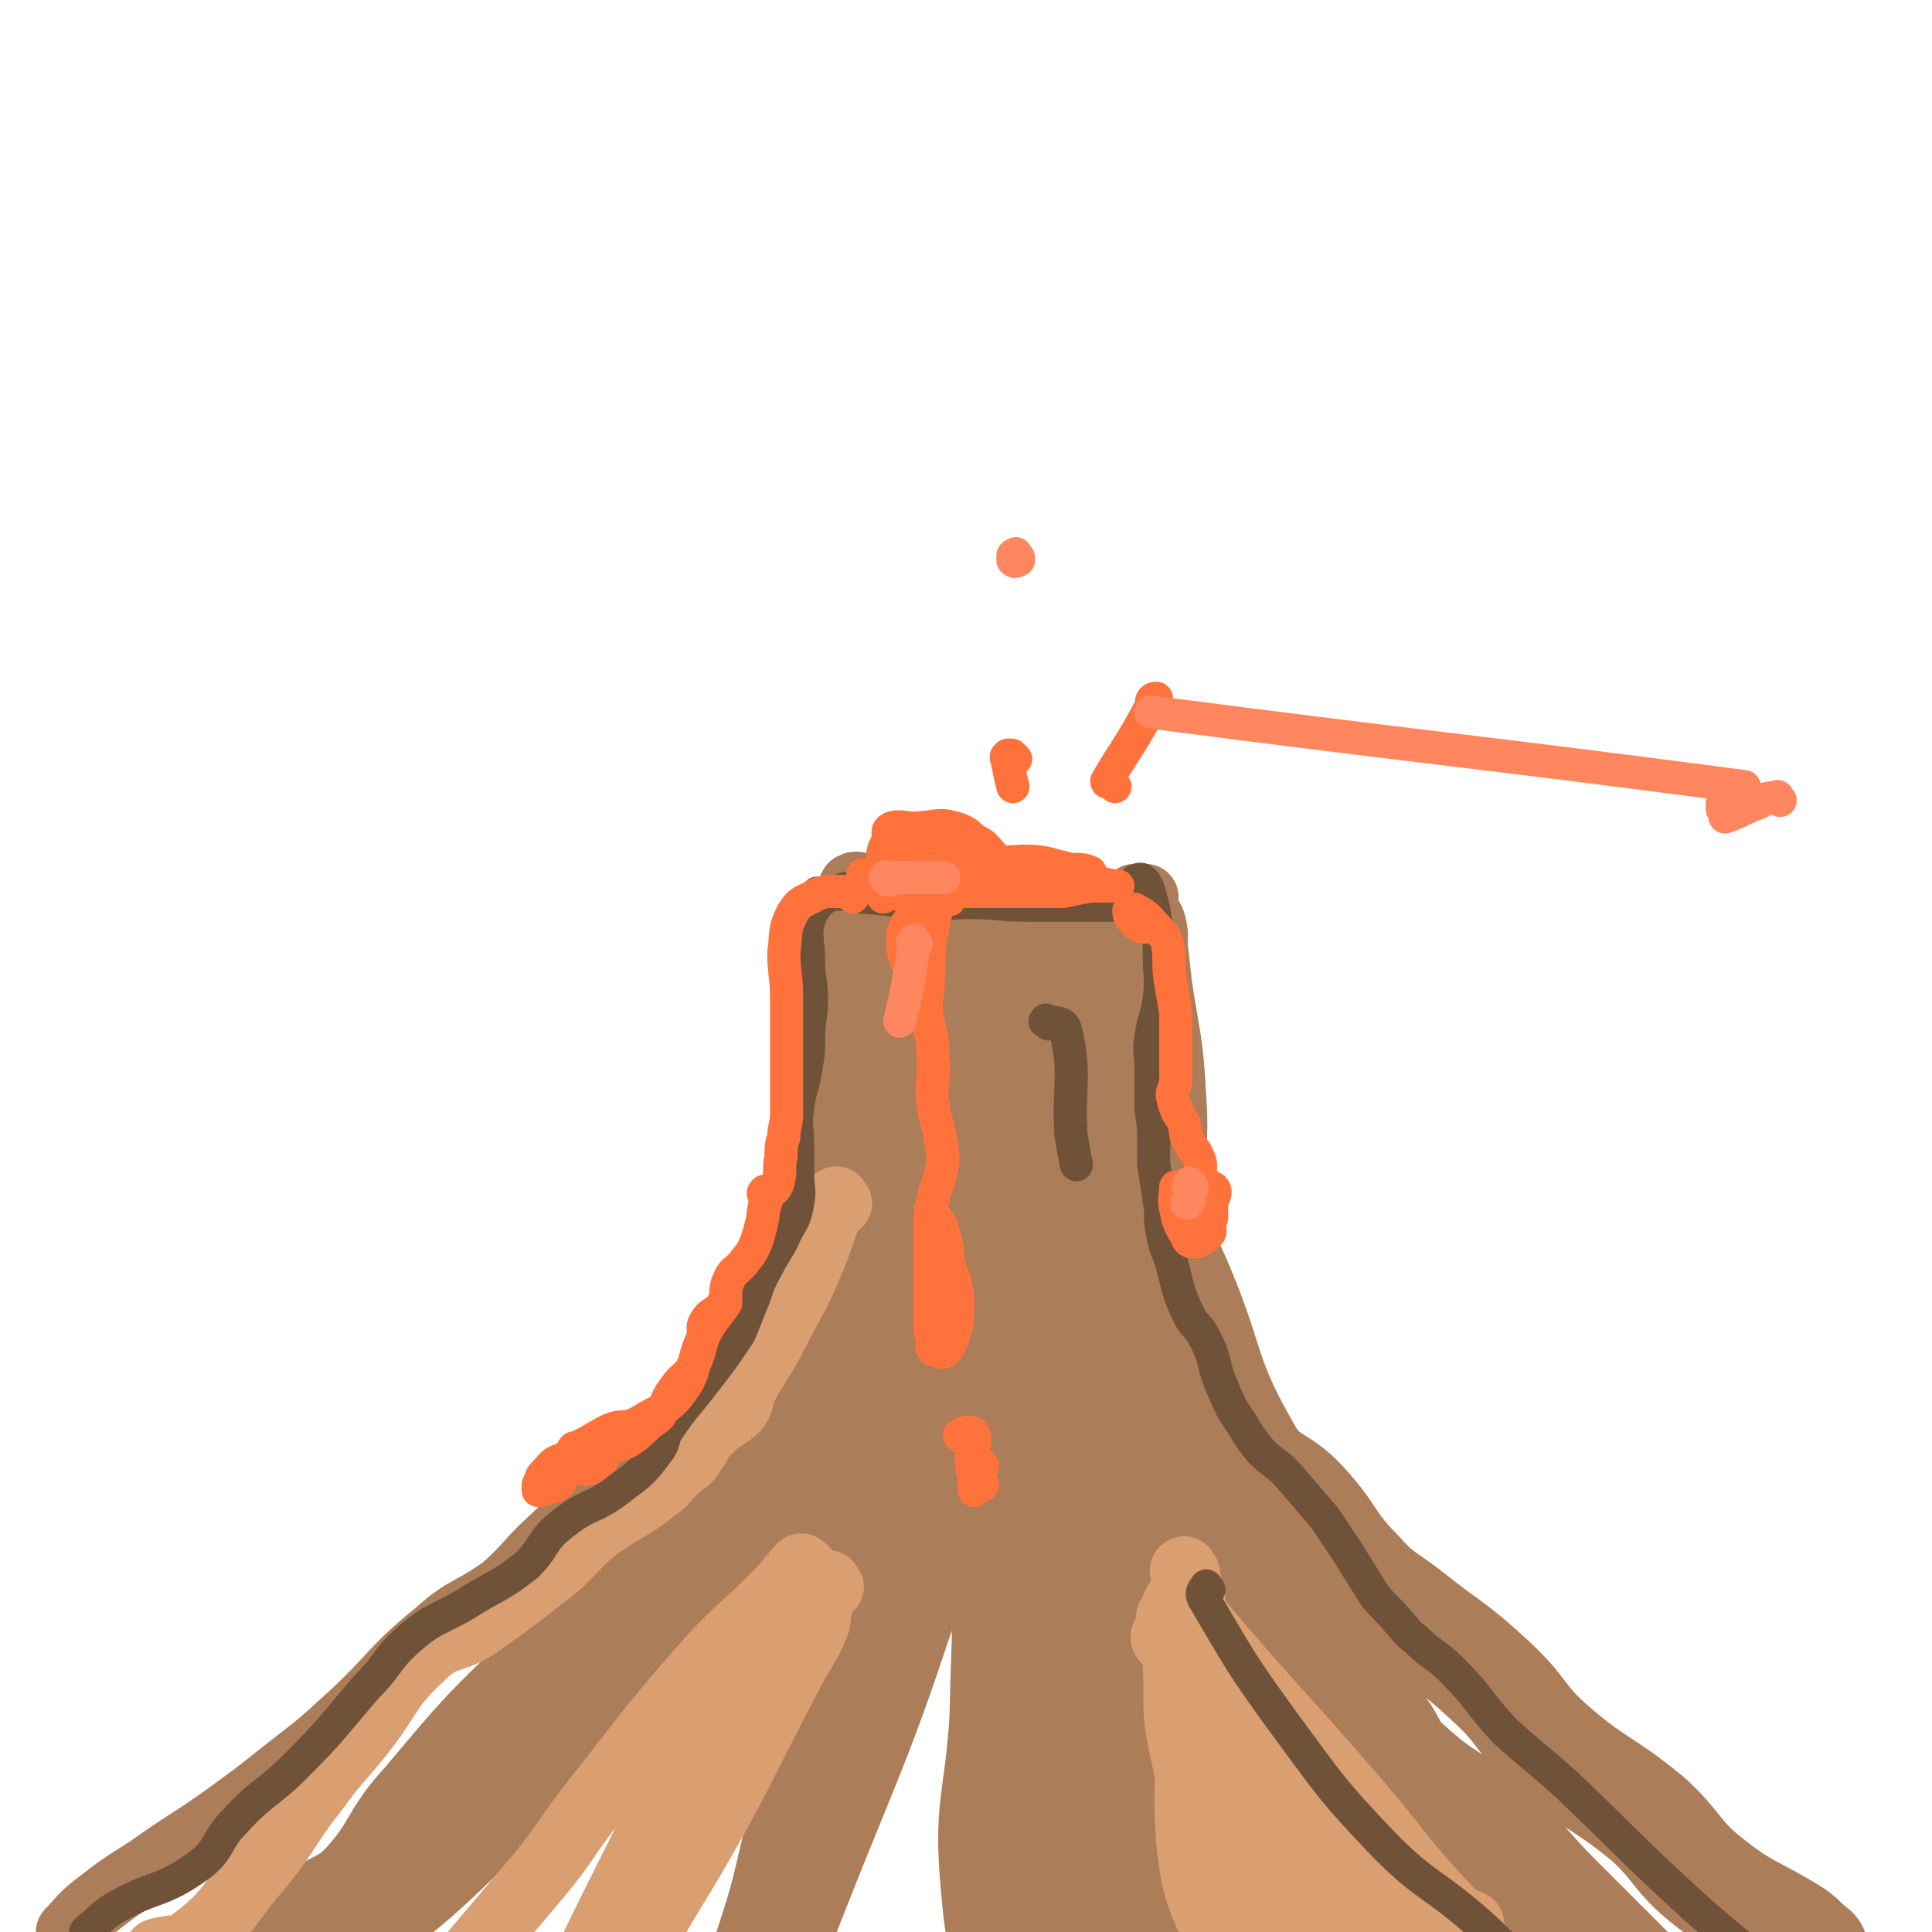
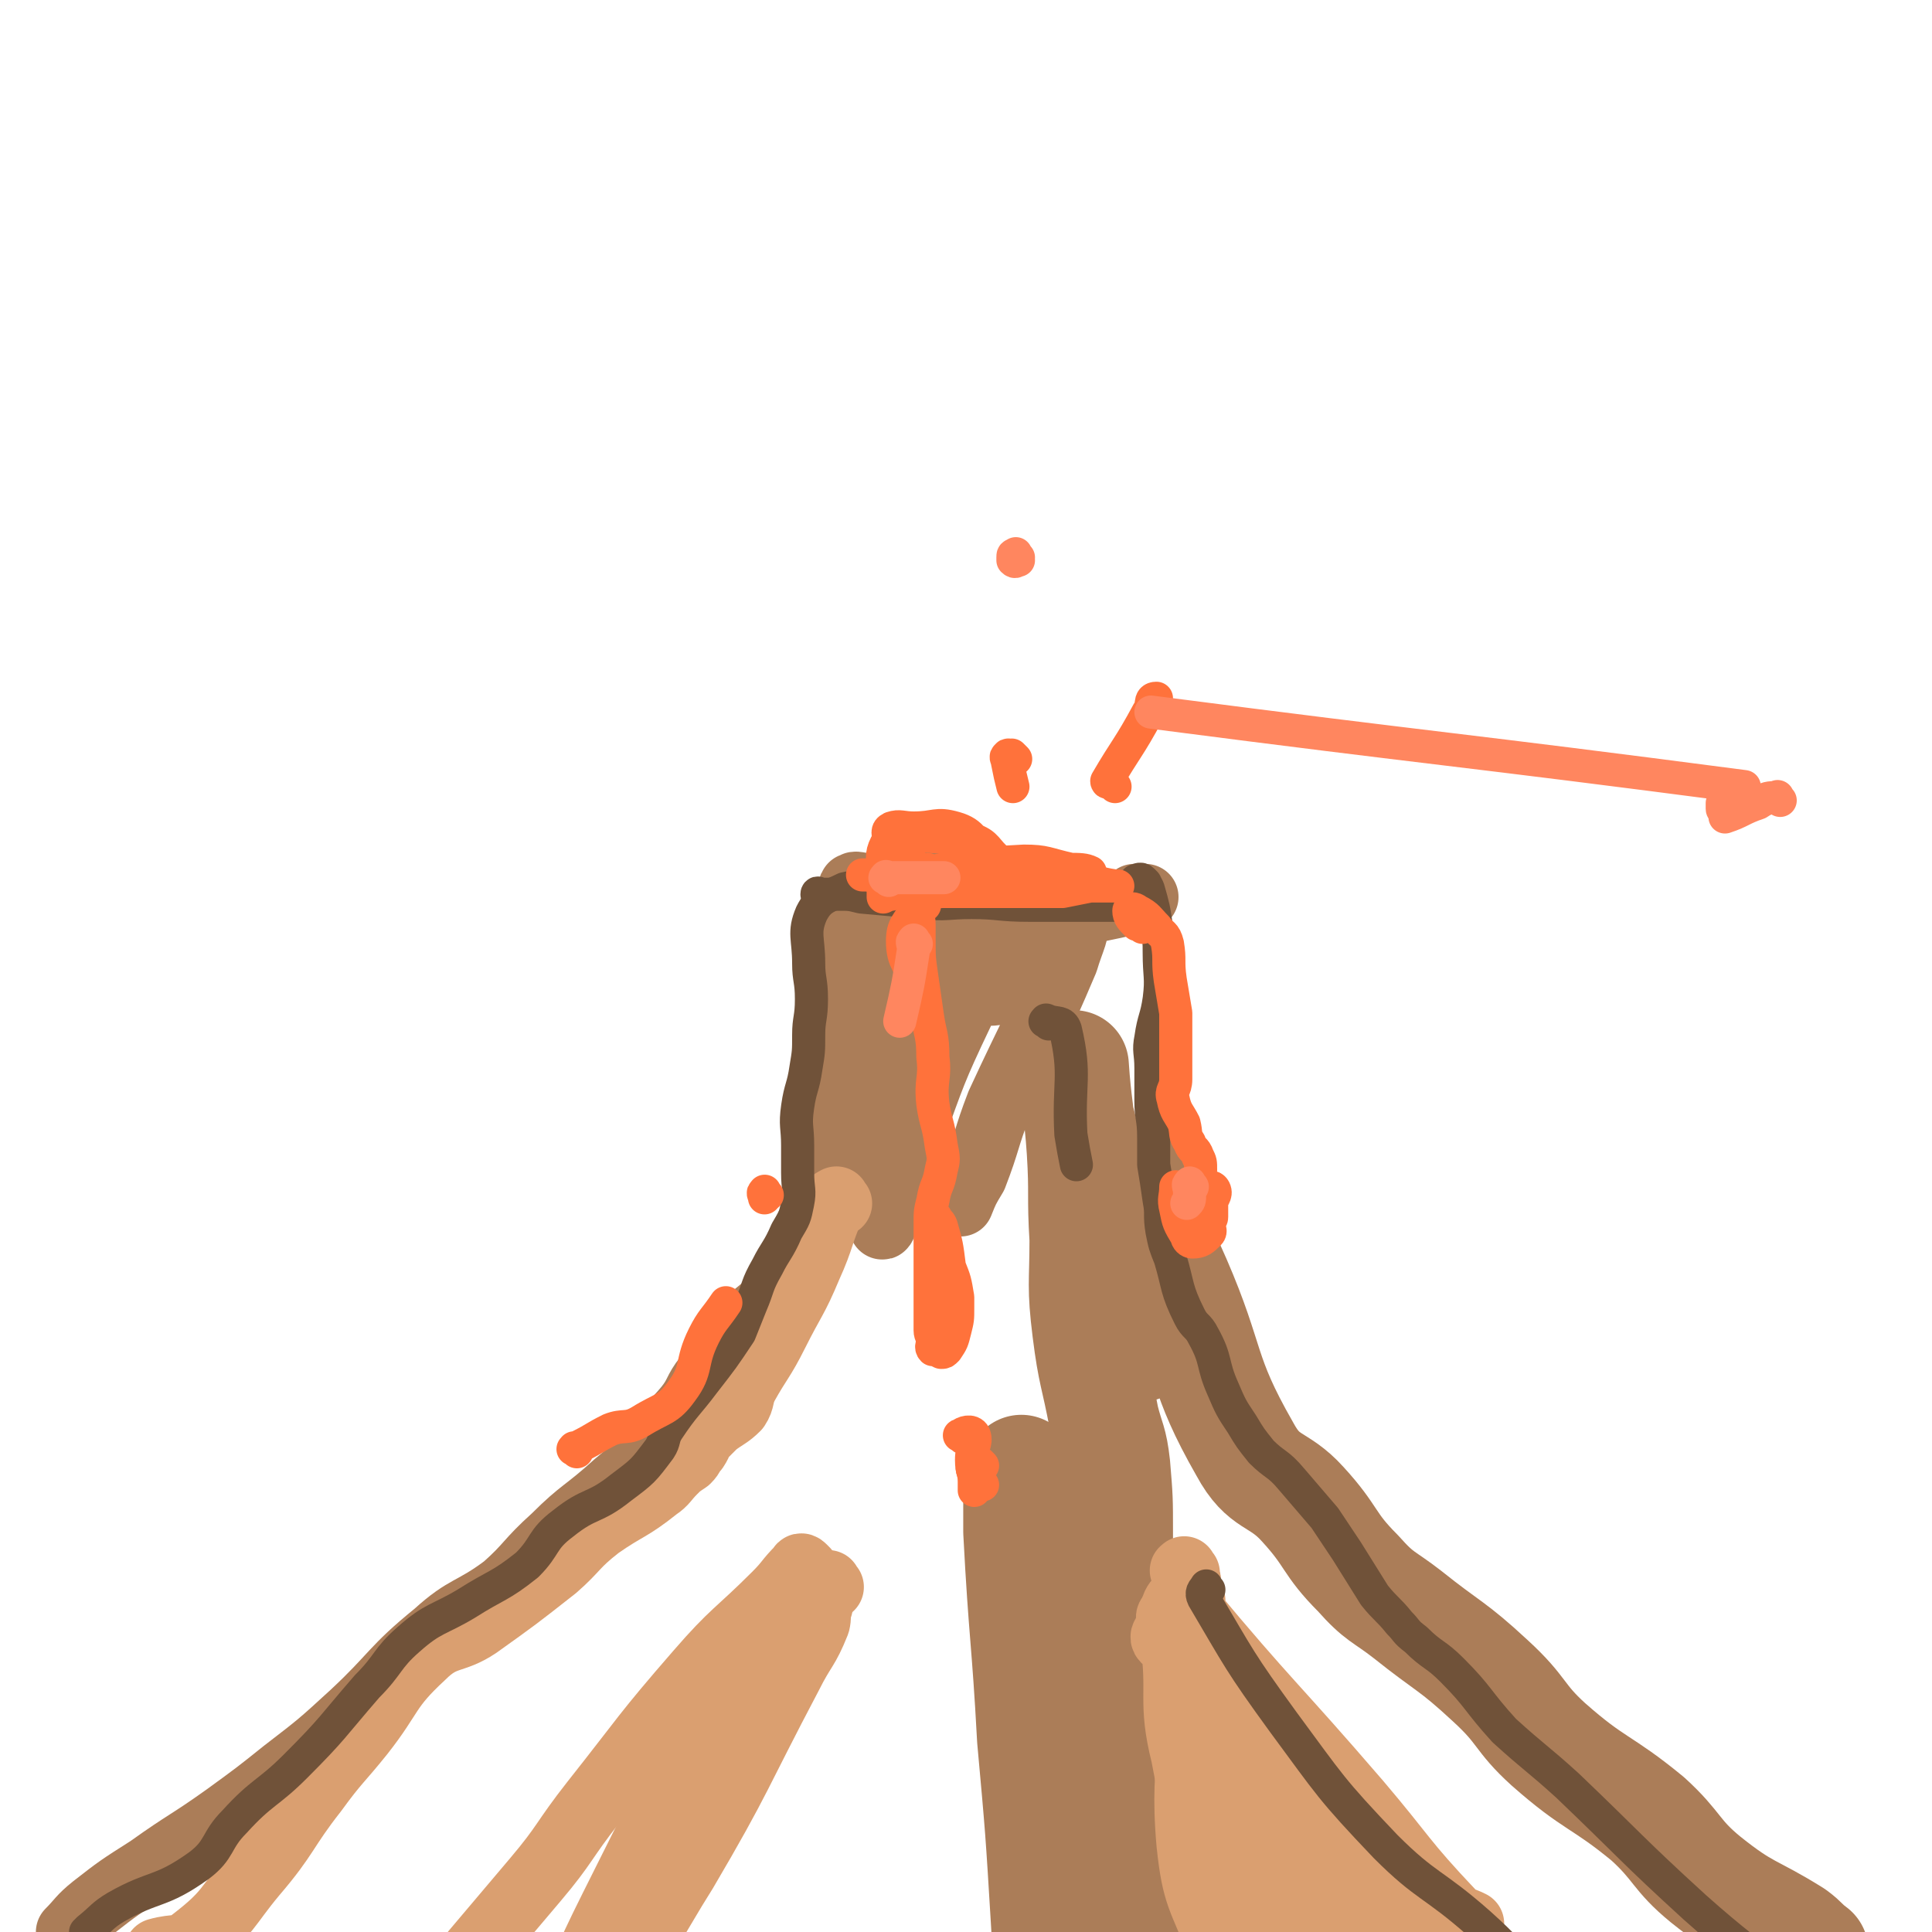
<svg xmlns="http://www.w3.org/2000/svg" viewBox="0 0 700 700" version="1.1">
  <g fill="none" stroke="#AB7D58" stroke-width="24" stroke-linecap="round" stroke-linejoin="round">
    <path d="M312,339c-1,-1 -1,-1 -1,-1 -1,-1 0,0 0,0 0,0 0,1 0,1 -1,5 -1,5 -1,10 -1,8 -1,8 -2,17 -2,9 -2,9 -3,19 -1,9 0,9 -1,18 -1,8 -2,7 -3,15 -1,6 0,7 -2,13 -2,7 -3,7 -6,13 -3,6 -3,7 -6,13 -3,6 -2,7 -6,12 -5,7 -7,6 -13,13 -4,5 -3,6 -7,12 -2,3 -3,2 -5,5 -4,5 -3,6 -7,11 -5,6 -5,5 -10,11 -2,2 -1,3 -4,6 -6,6 -6,6 -12,11 -11,10 -12,9 -22,19 -10,9 -9,10 -18,18 -12,9 -14,7 -25,17 -16,13 -15,15 -30,29 -12,11 -12,11 -25,21 -10,8 -10,8 -21,16 -14,10 -14,9 -28,19 -11,7 -11,7 -20,14 -5,4 -5,5 -9,9 " />
    <path d="M312,336c-1,-1 -1,-1 -1,-1 -1,-1 0,-1 0,-1 2,-2 2,-3 4,-3 10,-1 11,1 21,1 7,0 7,0 14,0 7,0 7,1 14,1 8,0 8,0 15,-2 8,-1 8,-2 17,-3 7,-1 7,0 13,-1 2,0 1,-1 2,-2 2,0 3,0 4,0 0,0 0,0 -1,0 -5,1 -5,2 -10,3 -15,3 -15,4 -29,6 -12,2 -12,1 -24,2 -8,0 -8,0 -16,0 -5,0 -5,0 -10,0 -4,0 -4,0 -8,0 -4,0 -4,0 -9,0 -2,0 -3,-1 -5,0 -1,2 -1,3 -1,6 -1,8 -2,8 0,16 1,6 4,5 6,11 3,7 3,7 5,14 3,9 3,10 5,19 0,1 0,3 0,2 3,-5 5,-6 8,-14 5,-17 2,-18 7,-36 1,-3 2,-3 3,-6 0,0 -1,-1 -1,0 0,9 2,10 1,20 -2,19 -3,19 -8,38 -3,14 -4,14 -7,29 -1,5 -2,11 -1,9 4,-10 4,-17 10,-33 8,-22 8,-23 18,-44 7,-16 9,-15 17,-31 1,-2 2,-4 2,-3 2,3 2,5 2,11 0,7 1,8 0,14 0,1 -1,1 -3,1 -6,0 -7,2 -12,-1 -12,-6 -10,-9 -21,-16 -7,-5 -9,-3 -16,-7 -2,-1 -1,-2 -3,-4 -1,-1 -1,-1 -2,-2 -1,-1 -1,0 -1,-1 0,-1 0,-2 1,-2 10,-3 10,-3 20,-4 7,-1 7,0 13,-1 2,0 4,-1 5,-1 0,0 -1,0 -2,0 -7,0 -7,-1 -14,-1 -10,0 -10,1 -20,2 -3,0 -4,-1 -5,0 -1,0 0,1 0,2 0,0 0,0 1,1 2,3 2,3 4,6 5,6 5,6 10,13 4,7 2,8 7,14 3,5 3,7 8,8 4,1 5,-1 10,-4 15,-9 15,-10 31,-20 4,-4 8,-9 9,-7 2,2 -1,7 -3,14 -11,26 -12,26 -24,52 -5,13 -4,13 -9,26 -3,5 -3,5 -5,10 " />
  </g>
  <g fill="none" stroke="#AB7D58" stroke-width="40" stroke-linecap="round" stroke-linejoin="round">
-     <path d="M347,380c-1,-1 -2,-2 -1,-1 0,0 1,1 1,2 1,9 3,10 1,19 -10,47 -5,51 -24,94 -15,35 -20,34 -45,62 -25,27 -29,24 -56,49 -30,26 -30,26 -59,54 -15,14 -14,15 -28,30 -14,14 -15,13 -30,27 -2,1 -4,3 -3,4 1,0 4,-1 7,-4 35,-38 35,-38 70,-77 35,-40 35,-40 70,-81 42,-47 43,-46 85,-93 7,-8 7,-12 13,-17 1,-2 1,3 -1,5 -18,26 -18,27 -39,52 -22,26 -23,26 -49,49 -28,27 -31,24 -59,51 -24,23 -24,23 -45,48 -13,14 -10,17 -23,31 -7,7 -9,5 -17,12 -3,4 -5,5 -5,8 0,2 3,5 5,3 32,-24 34,-25 63,-54 31,-30 29,-32 56,-65 30,-35 33,-33 60,-71 16,-22 13,-23 25,-48 9,-18 9,-18 16,-37 8,-23 6,-23 14,-46 3,-6 4,-6 7,-12 1,-2 1,-5 1,-3 3,9 6,11 5,23 -6,51 -7,52 -21,102 -13,49 -19,48 -34,96 -10,33 -8,34 -16,68 -6,24 -5,24 -13,48 -3,12 -10,26 -9,23 3,-6 9,-21 17,-42 22,-56 24,-56 43,-114 15,-49 12,-50 25,-99 8,-30 9,-29 16,-59 6,-22 5,-22 10,-43 4,-16 4,-16 9,-31 1,-2 2,-5 3,-3 1,14 0,17 0,35 0,28 1,28 0,56 -2,40 -4,40 -7,80 -2,25 -4,25 -3,51 2,28 3,28 9,55 4,20 3,21 11,40 8,20 8,20 20,38 7,12 7,13 16,23 3,4 9,7 9,5 0,-3 -5,-7 -9,-14 -16,-26 -19,-24 -31,-52 -16,-34 -16,-35 -25,-72 -9,-37 -9,-37 -12,-75 -2,-27 1,-27 2,-55 0,-6 1,-15 0,-13 -1,3 -3,11 -4,23 -2,35 0,36 -1,71 -1,44 -2,44 -3,87 -2,31 -6,31 -3,62 2,24 5,24 13,48 2,6 6,15 6,11 1,-9 -1,-18 -3,-36 -2,-12 -2,-12 -4,-24 -4,-36 -8,-36 -8,-72 -1,-43 2,-44 6,-87 2,-26 1,-27 6,-53 4,-22 7,-21 13,-42 5,-15 5,-15 9,-30 3,-10 4,-10 5,-21 1,-10 -1,-10 0,-20 2,-9 4,-9 6,-18 1,-2 0,-4 0,-4 0,-1 0,1 0,3 1,9 1,9 2,18 3,20 4,20 5,39 1,14 0,14 0,27 0,21 1,21 -1,42 -1,15 -4,15 -5,30 0,11 1,11 4,21 2,9 1,10 6,19 3,7 6,5 10,12 8,10 7,10 15,20 5,6 5,6 10,12 3,3 3,3 6,7 3,4 2,5 5,9 3,3 4,3 7,5 5,3 5,3 9,7 8,8 8,8 16,17 6,7 4,9 11,15 14,13 17,11 31,24 12,11 11,12 23,24 13,13 13,13 26,26 14,14 14,14 28,27 " />
    <path d="M415,427c-1,-1 -1,-1 -1,-1 -1,-1 -1,0 -1,0 0,0 -1,0 -1,1 0,2 -1,3 0,5 6,16 7,16 14,32 13,30 9,33 25,61 7,13 12,10 21,20 11,12 9,14 20,25 8,9 9,8 18,15 15,12 16,11 30,24 12,11 10,13 21,23 17,15 19,13 36,27 11,10 10,13 21,22 15,12 16,10 32,20 4,3 3,3 7,6 " />
    <path d="M413,488c-1,-1 -1,-1 -1,-1 -1,-3 1,-3 0,-6 -4,-9 -8,-8 -11,-18 -6,-21 -3,-22 -7,-44 -2,-12 -3,-12 -5,-23 -1,-5 0,-5 0,-10 0,0 0,0 0,0 1,15 2,16 3,31 1,16 0,16 1,32 0,16 -1,17 1,33 2,16 3,16 6,32 2,8 3,8 4,17 1,12 1,12 1,24 0,14 0,14 0,28 0,13 -1,13 -1,27 0,20 1,20 2,40 1,16 0,17 3,33 3,12 4,12 9,23 5,12 9,13 12,23 1,2 -2,1 -5,2 " />
    <path d="M371,534c-1,-1 -1,-2 -1,-1 -1,4 -1,5 -1,11 0,6 0,6 0,11 2,38 3,38 5,75 3,33 3,33 5,66 1,15 0,15 0,30 0,3 0,3 -1,6 " />
  </g>
  <g fill="none" stroke="#DA9F70" stroke-width="24" stroke-linecap="round" stroke-linejoin="round">
    <path d="M304,436c-1,-1 -1,-2 -1,-1 -1,0 -1,0 -1,1 -5,11 -4,12 -9,23 -5,12 -6,12 -12,24 -5,10 -6,10 -11,19 -2,4 -1,5 -3,8 -3,3 -4,3 -8,6 -2,2 -2,2 -4,4 -2,2 -1,2 -3,5 -2,2 -1,2 -3,4 -3,2 -3,2 -5,4 -3,3 -3,4 -6,6 -10,8 -11,7 -21,14 -9,7 -8,8 -16,15 -14,11 -14,11 -28,21 -9,6 -12,3 -20,11 -13,12 -11,14 -22,28 -8,10 -9,10 -17,21 -11,14 -10,16 -22,30 -10,12 -9,14 -22,24 -5,4 -6,2 -13,4 " />
    <path d="M292,569c-1,-1 -1,-1 -1,-1 -1,-1 -1,0 -1,0 -5,5 -4,5 -9,10 -14,14 -15,13 -28,28 -20,23 -19,23 -38,47 -11,14 -10,15 -21,28 -11,13 -11,13 -22,26 -5,6 -5,6 -9,11 0,1 0,1 0,1 " />
    <path d="M301,575c-1,-1 -1,-2 -1,-1 -1,0 0,0 0,1 -9,13 -11,13 -20,27 -15,24 -13,25 -29,50 -10,16 -12,15 -22,32 -10,18 -7,20 -18,37 -6,9 -8,7 -15,14 " />
    <path d="M297,582c-1,-1 -1,-2 -1,-1 -1,2 1,3 0,7 -4,10 -5,9 -10,19 -19,36 -18,37 -38,71 -12,19 -11,21 -26,36 -9,9 -11,6 -22,11 " />
    <path d="M283,594c-1,-1 -1,-1 -1,-1 -4,-1 -6,-3 -8,0 -8,9 -7,11 -13,22 -20,38 -20,38 -39,76 -11,22 -10,22 -20,44 -3,5 -3,4 -6,9 " />
    <path d="M430,570c-1,-1 -1,-2 -1,-1 -1,0 0,0 0,1 1,2 2,2 1,4 -1,6 -5,5 -5,11 1,15 0,17 7,30 10,18 14,16 28,32 11,12 12,12 23,24 12,13 14,12 23,27 5,10 3,12 5,23 0,3 0,3 0,5 " />
    <path d="M432,580c-1,-1 -1,-2 -1,-1 -1,0 -2,1 -1,3 30,36 31,35 62,71 17,20 16,21 34,40 3,3 3,2 7,4 " />
    <path d="M429,589c-1,-1 -2,-2 -1,-1 0,2 1,3 3,6 2,2 2,2 4,5 9,18 8,18 17,36 14,28 11,30 27,55 9,14 12,11 23,23 2,1 2,1 3,3 " />
    <path d="M425,588c-1,-1 -1,-1 -1,-1 -1,-1 0,-2 0,-1 4,6 7,6 8,13 3,34 -4,35 -1,69 2,19 4,19 11,37 3,8 6,7 10,13 1,1 0,2 0,3 " />
    <path d="M424,593c-1,-1 -1,-2 -1,-1 -1,0 -2,1 -1,2 0,0 3,-1 3,0 3,20 -1,22 4,42 5,26 5,27 16,51 4,10 7,8 14,17 3,5 2,5 5,10 " />
    <path d="M449,608c-1,-1 -1,-1 -1,-1 -1,-1 -1,-1 -1,-1 -1,20 -1,21 -1,41 1,9 -2,10 3,18 10,20 14,18 27,37 6,10 5,10 10,20 0,0 0,1 0,1 " />
  </g>
  <g fill="none" stroke="#705239" stroke-width="12" stroke-linecap="round" stroke-linejoin="round">
    <path d="M320,324c-1,-1 -1,-1 -1,-1 -1,-1 -1,0 -2,0 -2,-1 -2,-1 -3,-1 -4,0 -4,-1 -8,0 -6,3 -9,3 -12,9 -3,7 -1,9 -1,18 0,6 1,6 1,13 0,7 -1,7 -1,13 0,6 0,6 -1,12 -1,7 -2,7 -3,14 -1,7 0,7 0,14 0,5 0,5 0,10 0,6 1,6 0,11 -1,5 -1,5 -4,10 -3,7 -4,7 -7,13 -4,7 -3,7 -6,14 -2,5 -2,5 -4,10 -6,9 -6,9 -13,18 -6,8 -7,8 -13,17 -2,3 -1,4 -3,7 -6,8 -6,8 -14,14 -10,8 -11,5 -21,13 -8,6 -6,8 -13,15 -10,8 -11,7 -22,14 -10,6 -12,5 -21,13 -8,7 -7,9 -15,17 -13,15 -12,15 -26,29 -10,10 -12,9 -22,20 -7,7 -5,10 -13,16 -14,10 -16,7 -30,15 -5,3 -5,4 -10,8 0,0 0,0 -1,1 " />
    <path d="M298,325c-1,-1 -1,-1 -1,-1 -1,-1 -1,0 -1,0 4,0 4,0 8,0 4,0 4,0 8,1 11,1 11,1 22,2 9,1 9,0 18,0 10,0 10,1 21,1 6,0 6,0 13,0 4,0 4,0 8,0 4,0 4,0 9,0 4,0 4,-1 8,-1 2,0 2,0 5,0 " />
    <path d="M415,320c-1,-1 -1,-1 -1,-1 -1,-1 -1,0 -2,0 0,0 -1,0 0,0 0,0 1,-1 2,0 1,1 1,1 2,3 2,7 2,7 3,14 1,5 1,5 1,9 0,9 1,9 0,17 -1,7 -2,7 -3,14 -1,5 0,5 0,11 0,6 0,6 0,12 0,6 1,6 1,13 0,5 0,5 0,10 1,6 1,6 2,13 1,5 0,5 1,11 1,5 1,5 3,10 3,10 2,11 7,21 2,4 3,3 5,7 5,9 3,10 7,19 3,7 3,7 7,13 3,5 3,5 7,10 5,5 6,4 11,10 6,7 6,7 12,14 4,6 4,6 8,12 5,8 5,8 10,16 4,5 5,5 9,10 3,3 2,3 6,6 6,6 7,5 13,11 10,10 9,11 19,22 11,10 12,10 23,20 23,22 23,23 46,44 28,25 31,22 56,49 18,20 15,23 30,45 " />
    <path d="M438,576c-1,-1 -1,-2 -1,-1 -1,1 -2,2 -1,4 13,22 13,23 29,45 17,23 17,24 37,45 15,15 17,13 34,28 10,9 9,9 19,19 0,0 0,0 1,1 " />
    <path d="M380,371c-1,-1 -2,-1 -1,-1 0,-1 0,0 1,0 3,1 5,0 6,3 4,17 1,19 2,38 1,6 1,6 2,11 " />
  </g>
  <g fill="none" stroke="#FF723B" stroke-width="12" stroke-linecap="round" stroke-linejoin="round">
    <path d="M373,320c-1,-1 -1,-1 -1,-1 -5,-1 -5,0 -9,0 -1,0 -1,0 -1,0 -8,0 -8,0 -15,0 -5,0 -5,0 -10,0 -3,0 -4,-1 -6,0 -2,0 -2,3 -1,3 4,2 6,1 12,1 6,0 6,0 13,0 5,0 5,0 10,0 6,0 6,0 12,0 4,0 4,0 8,0 5,-1 5,-1 10,-2 5,0 5,0 10,0 0,0 -1,0 -1,0 -7,-1 -7,-2 -14,-3 -5,-1 -5,-1 -11,-2 -4,0 -4,0 -8,0 -1,0 -1,0 -2,0 -1,0 -1,0 -3,0 -5,0 -5,0 -10,0 -7,0 -7,0 -15,0 -4,0 -4,0 -9,0 -2,0 -2,0 -3,0 -5,1 -5,1 -10,2 " />
    <path d="M341,318c-1,-1 -1,-1 -1,-1 -1,-1 -1,0 -2,0 -2,0 -2,0 -5,0 -7,0 -7,0 -15,0 -3,0 -7,0 -5,0 4,0 9,1 18,0 13,-2 12,-3 25,-5 " />
    <path d="M387,317c-1,-1 -2,-1 -1,-1 1,-1 2,0 4,0 1,0 1,0 3,0 1,0 2,0 2,0 -2,-1 -4,-1 -7,-1 -9,-2 -9,-3 -17,-3 -18,1 -19,1 -36,5 -7,2 -6,3 -12,7 " />
    <path d="M335,328c-1,-1 -1,-2 -1,-1 -1,0 -1,0 -2,1 0,0 0,0 0,1 -3,6 -5,6 -5,12 0,8 3,8 5,16 " />
-     <path d="M344,326c-1,-1 -1,-1 -1,-1 -1,-1 -1,0 -1,0 -1,0 -1,-1 -1,0 -2,3 -1,3 -2,6 -1,5 -1,5 -2,10 -1,10 0,10 -1,20 " />
    <path d="M333,330c-1,-1 -2,-2 -1,-1 0,2 1,3 1,6 0,2 0,2 0,5 0,7 0,7 1,14 1,7 1,7 2,14 1,7 2,7 2,15 1,8 -1,8 0,17 1,7 2,7 3,15 1,5 1,5 0,9 -1,6 -2,5 -3,11 -1,4 -1,4 -1,8 0,4 0,4 0,9 0,4 0,4 0,8 0,2 0,2 0,4 0,4 0,4 0,8 0,2 0,2 0,5 0,2 0,2 0,5 0,2 1,2 1,4 0,1 -1,2 0,3 1,0 1,0 3,1 1,0 1,0 2,-1 2,-3 2,-3 3,-7 1,-4 1,-4 1,-8 0,0 0,0 0,-1 0,-2 0,-2 0,-3 -1,-6 -1,-6 -3,-11 -1,-8 -1,-8 -3,-15 -1,-2 -1,-1 -2,-3 " />
    <path d="M414,336c-1,-1 -1,-1 -1,-1 -1,-1 -1,0 -1,0 -2,-2 -3,-3 -3,-5 0,-1 2,-1 3,0 4,2 4,3 7,6 2,3 3,2 4,6 1,6 0,6 1,13 1,6 1,6 2,12 0,5 0,5 0,9 0,4 0,4 0,8 0,3 0,3 0,7 0,4 -2,4 -1,7 1,5 2,5 4,9 1,4 0,4 2,7 1,3 2,2 3,5 1,2 1,2 1,5 0,2 -1,3 0,5 1,2 4,0 5,2 1,2 -1,3 -1,5 0,2 0,2 0,5 0,1 -1,1 -1,3 0,1 1,2 0,3 -2,2 -3,3 -6,3 -1,0 -2,-1 -2,-2 -3,-5 -3,-5 -4,-10 -1,-4 0,-4 0,-8 " />
    <path d="M337,316c-1,-1 -1,-1 -1,-1 " />
    <path d="M368,275c-1,-1 -1,-1 -1,-1 -1,-1 0,0 0,0 -1,0 -2,-1 -2,0 -1,0 0,1 0,2 1,5 1,5 2,9 " />
    <path d="M404,285c-1,-1 -1,-1 -1,-1 -1,-1 -2,0 -2,-1 7,-12 8,-12 15,-25 2,-2 0,-5 3,-5 " />
    <path d="M334,318c-1,-1 -1,-1 -1,-1 -1,-1 0,-1 0,-2 -2,-2 -3,-2 -6,-4 -3,-2 -3,-2 -5,-5 0,-1 0,-1 0,-2 0,-2 -1,-3 1,-4 3,-1 4,0 8,0 8,0 8,-2 15,0 7,2 6,5 12,10 4,3 5,3 9,5 1,0 2,0 1,0 -2,-1 -3,-1 -6,-3 -5,-4 -4,-6 -10,-8 -7,-3 -8,0 -15,-1 -5,0 -5,-2 -9,-1 -4,1 -5,1 -7,4 -2,4 -1,5 -1,10 0,4 0,4 0,9 " />
-     <path d="M309,325c-1,-1 -1,-1 -1,-1 -1,-1 0,-1 0,-1 -3,0 -3,0 -6,0 -3,0 -3,0 -6,1 -5,3 -6,2 -9,7 -3,6 -2,7 -3,14 0,8 1,8 1,17 0,6 0,6 0,12 0,5 0,5 0,11 0,4 0,4 0,9 0,5 0,5 0,9 0,5 -1,5 -1,9 -1,3 -1,3 -1,7 -1,4 0,5 -1,9 -1,4 -3,3 -4,6 -2,5 -1,5 -2,9 -1,4 -1,4 -2,7 -2,5 -3,5 -5,8 -3,3 -4,3 -5,6 -2,4 0,5 -2,8 -2,4 -4,3 -6,6 -2,3 -1,3 -1,6 -2,5 -1,6 -4,11 -2,4 -3,3 -6,7 -4,5 -3,6 -6,11 -2,2 -3,2 -5,4 -3,3 -3,3 -6,5 -3,2 -4,1 -8,3 -2,1 -1,2 -2,4 -2,1 -2,2 -4,3 -4,1 -5,-1 -8,0 -2,1 -2,2 -3,3 0,0 0,0 0,0 0,1 0,1 0,2 0,0 0,0 -1,0 0,0 0,0 0,0 0,1 0,1 0,1 0,0 0,0 0,0 -3,1 -3,1 -6,2 -1,0 -1,0 -1,0 0,-1 0,-1 0,-2 1,-2 1,-3 2,-4 3,-3 3,-4 6,-5 8,-3 8,-1 16,-4 5,-2 4,-2 9,-5 0,0 0,0 0,0 " />
    <path d="M209,526c-1,-1 -2,-1 -1,-1 0,-1 0,0 1,0 1,0 0,0 1,-1 6,-3 5,-3 11,-6 5,-2 6,0 11,-3 8,-5 10,-4 15,-11 6,-8 3,-10 8,-20 3,-6 4,-6 8,-12 " />
    <path d="M278,433c-1,-1 -1,-2 -1,-1 -1,0 0,1 0,2 " />
    <path d="M349,521c-1,-1 -2,-1 -1,-1 1,-1 4,-2 5,0 1,3 -1,4 -1,9 0,4 1,4 1,8 0,2 0,2 0,3 " />
    <path d="M356,531c-1,-1 -1,-1 -1,-1 -1,-1 -2,-1 -2,0 -1,2 -1,2 0,4 1,2 2,2 3,4 " />
  </g>
  <g fill="none" stroke="#FF865F" stroke-width="12" stroke-linecap="round" stroke-linejoin="round">
    <path d="M322,319c-1,-1 -2,-1 -1,-1 0,-1 0,0 1,0 2,0 2,0 4,0 8,0 8,0 16,0 " />
    <path d="M332,342c-1,-1 -1,-2 -1,-1 -1,0 0,1 0,3 -2,13 -2,13 -5,26 " />
    <path d="M432,430c-1,-1 -1,-2 -1,-1 -1,0 0,1 0,3 0,1 0,1 0,1 0,2 0,2 -1,3 " />
    <path d="M645,290c-1,-1 -1,-2 -1,-1 -3,0 -4,0 -7,2 -6,2 -6,3 -12,5 0,0 0,-1 0,-2 0,-1 -1,0 -1,-1 0,-1 0,-1 0,-2 1,-1 1,0 2,-1 3,-2 3,-2 5,-4 1,-1 1,-1 1,-1 -107,-14 -107,-13 -215,-27 " />
    <path d="M369,202c-1,-1 -1,-2 -1,-1 -1,0 -1,0 -1,1 0,1 0,1 0,1 1,1 1,0 2,0 " />
  </g>
</svg>